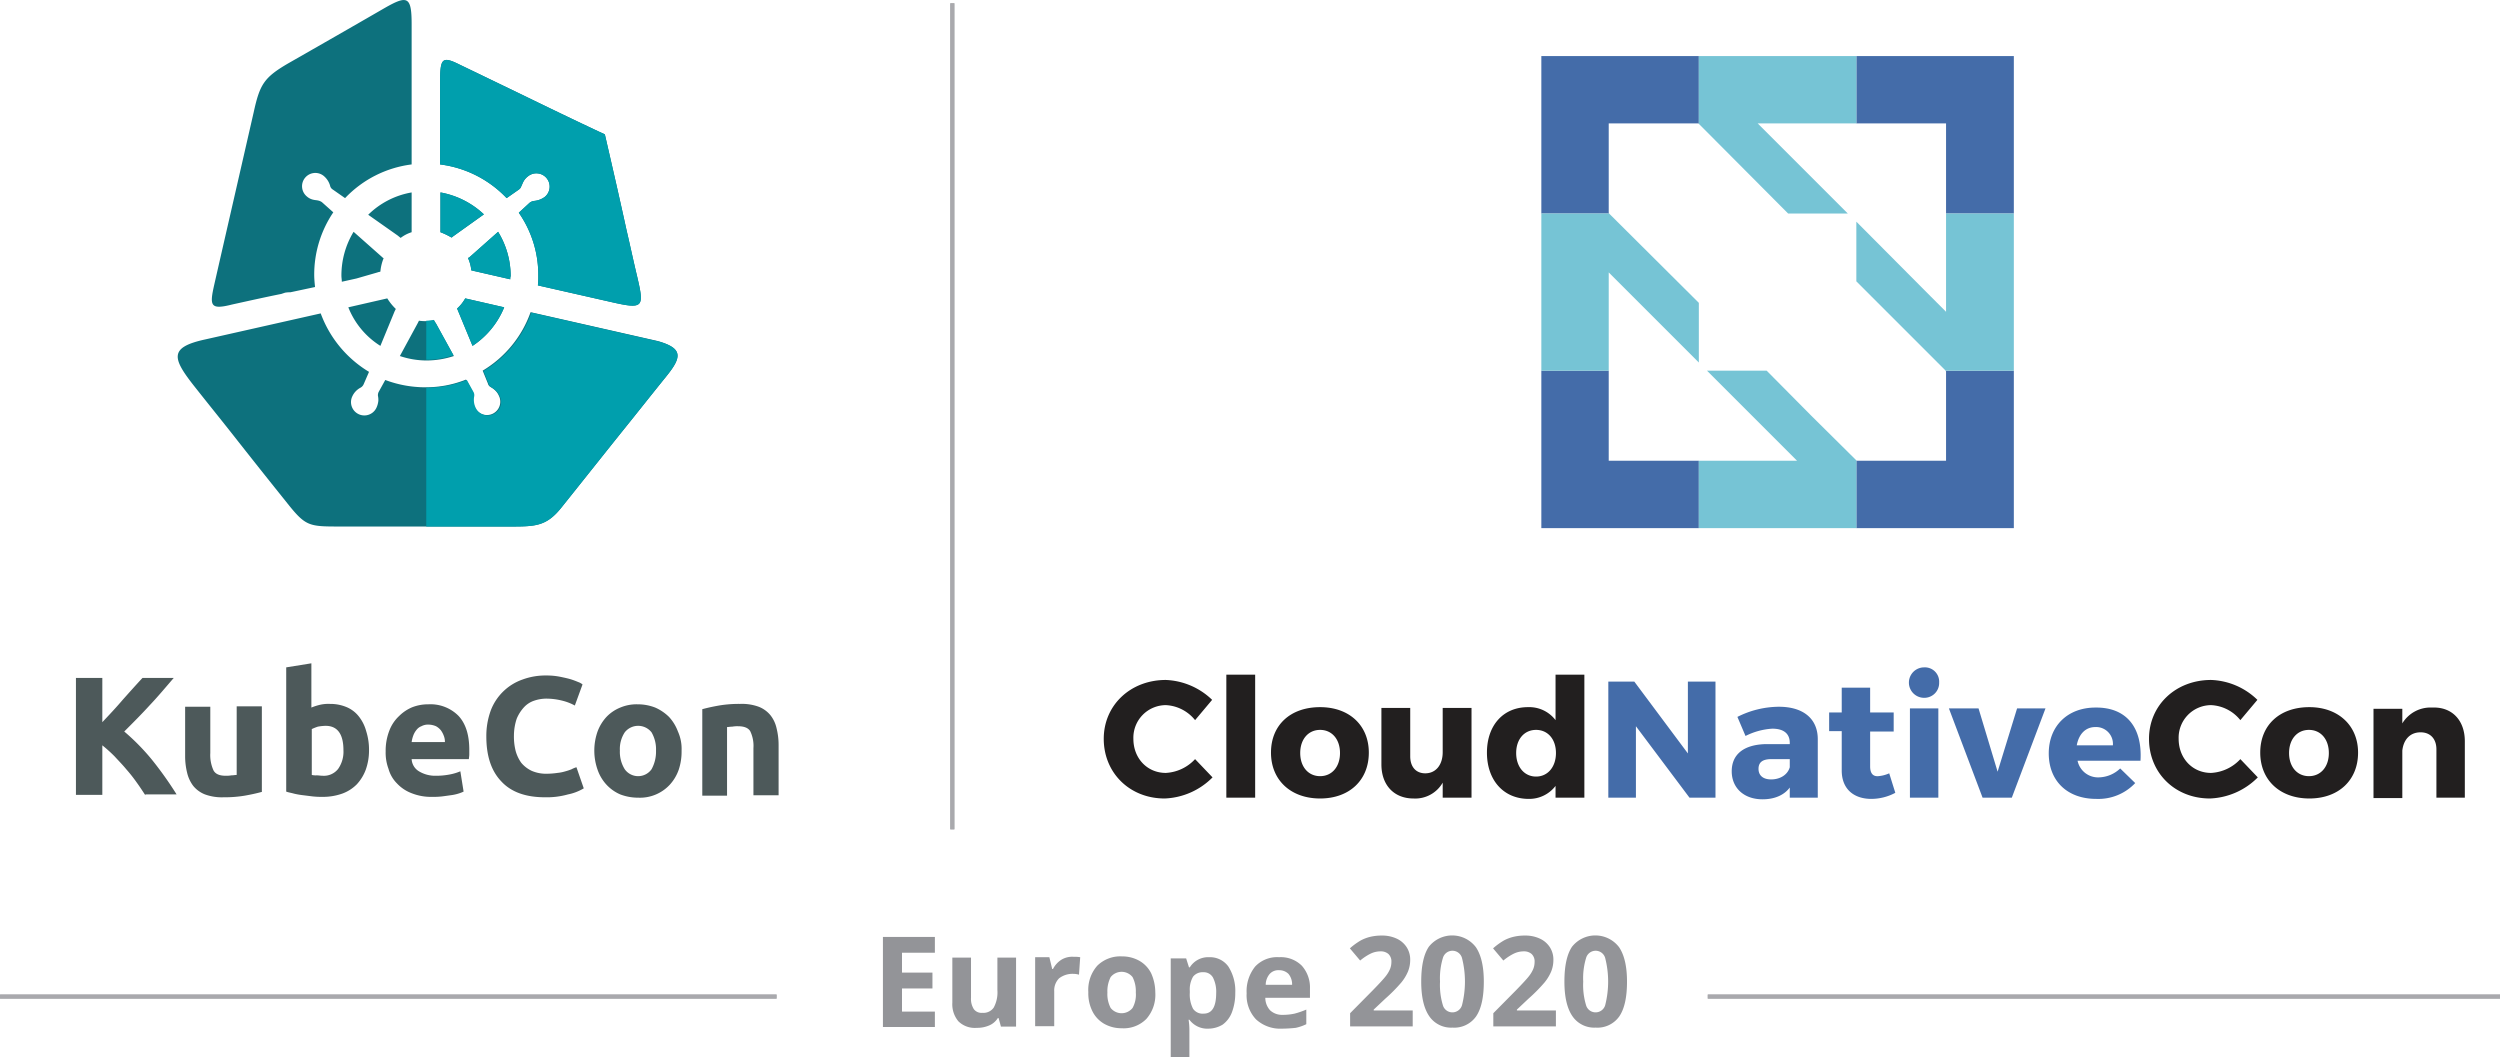
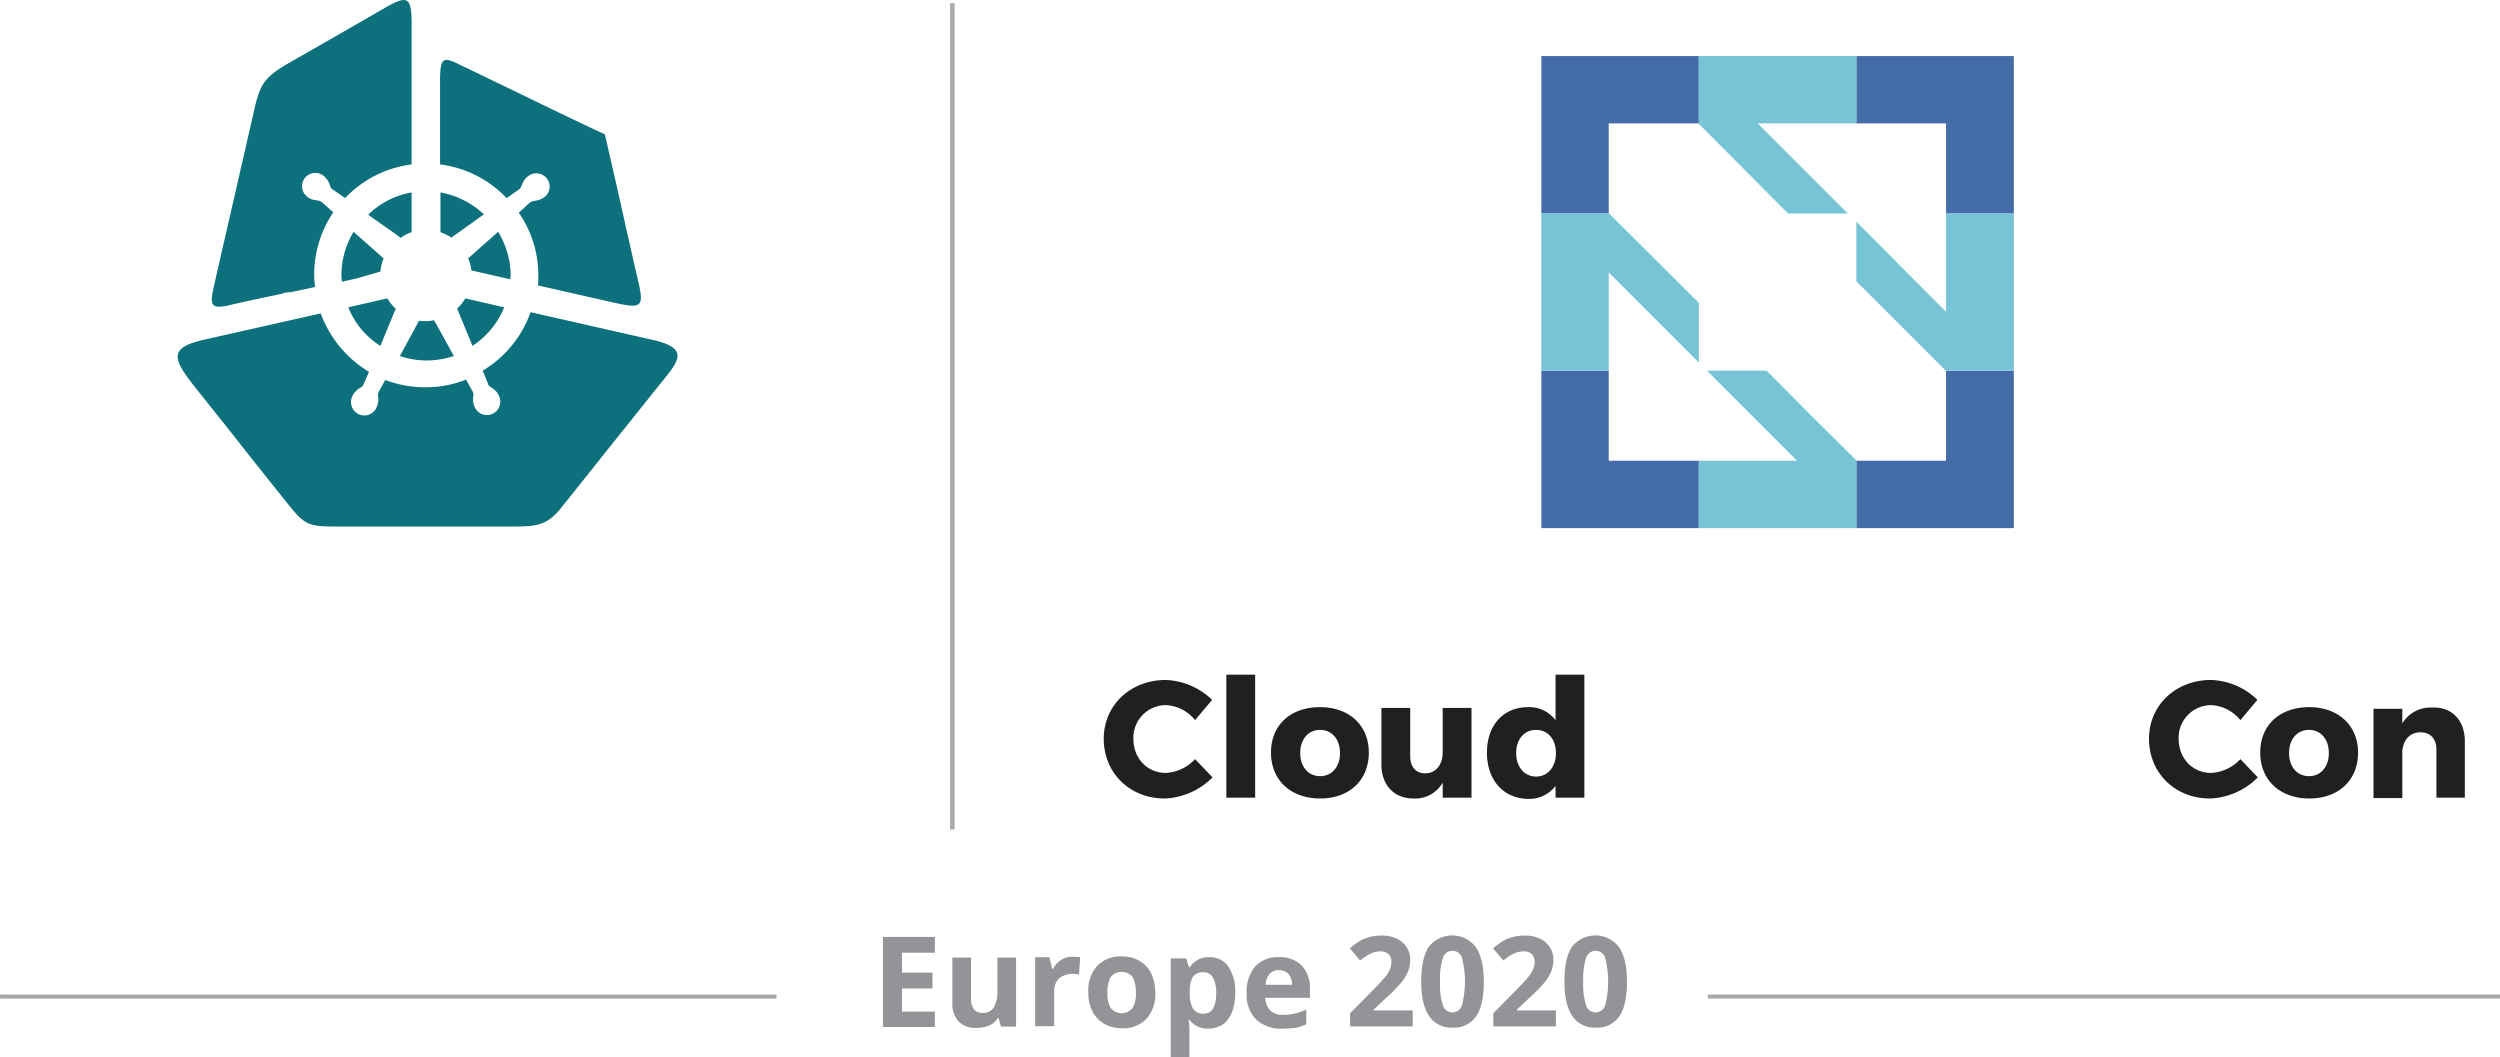
<svg xmlns="http://www.w3.org/2000/svg" xmlns:ns1="http://www.inkscape.org/namespaces/inkscape" xmlns:ns2="http://sodipodi.sourceforge.net/DTD/sodipodi-0.dtd" ns1:version="1.0 (4035a4fb49, 2020-05-01)" height="100" width="236.495" ns2:docname="kccnc-eu-2020-color.svg" id="svg54" version="1.1" viewBox="-0.33 0.17 236.495 100" role="img">
  <ns2:namedview ns1:current-layer="svg54" ns1:window-maximized="0" ns1:window-y="226" ns1:window-x="47" ns1:cy="100.30859" ns1:cx="236.37556" ns1:zoom="256" showgrid="false" id="namedview56" ns1:window-height="856" ns1:window-width="1683" ns1:pageshadow="2" ns1:pageopacity="0" guidetolerance="10" gridtolerance="10" objecttolerance="10" borderopacity="1" bordercolor="#666666" pagecolor="#ffffff" />
  <defs id="defs13">
    <clipPath id="clip-path">
      <path id="path2" class="cls-1" d="m 433.02,257.52 h 195.6 v 1 h -195.6 z" />
    </clipPath>
    <clipPath id="clip-path-2">
-       <path id="path5" class="cls-1" d="m 12.32,257.52 h 191.3 v 1 H 12.32 Z" />
-     </clipPath>
+       </clipPath>
    <clipPath id="clip-path-3">
      <path id="path8" class="cls-1" d="m 246.42,13.32 h 1 v 203.5 h -1 z" />
    </clipPath>
    <style id="style11">.cls-1{fill:none}.cls-2{opacity:.8}.cls-3{fill:#939498}.cls-9{fill:#446ca9}.cls-11{fill:#221f1f}</style>
  </defs>
  <g transform="matrix(0.384,0,0,0.384,-5.058,-4.635)" id="g81">
    <g class="cls-2" id="g20">
-       <path id="SVGID" d="m 433.02,257.52 h 195.6 v 1 h -195.6 z" class="cls-3" />
      <g clip-path="url(#clip-path)" id="g18">
        <path d="m 433.02,257.52 h 195.6 v 1 h -195.6 z" class="cls-3" id="path16" />
      </g>
    </g>
    <g class="cls-2" id="g27">
      <path id="SVGID-2" d="m 12.32,257.52 h 191.3 v 1 H 12.32 Z" class="cls-3" data-name="SVGID" />
      <g clip-path="url(#clip-path-2)" id="g25">
        <path d="m 12.32,257.52 h 191.3 v 1 H 12.32 Z" class="cls-3" id="path23" />
      </g>
    </g>
-     <path fill="#4d595a" d="m 185.32,187.22 c 1.1,-0.3 2.4,-0.6 4.1,-0.9 a 29.607,29.607 0 0 1 5.2,-0.4 12.031,12.031 0 0 1 4.6,0.7 7.03,7.03 0 0 1 2.9,2.1 7.913,7.913 0 0 1 1.5,3.2 17.044,17.044 0 0 1 0.5,4.1 v 12.4 h -6.2 v -11.6 a 8.349,8.349 0 0 0 -0.8,-4.2 q -0.75,-1.2 -3,-1.2 a 7.084,7.084 0 0 0 -1.4,0.1 c -0.5,0 -0.9,0.1 -1.3,0.1 v 16.9 h -6.1 z m -11.4,10.2 a 8.309,8.309 0 0 0 -1.1,-4.5 4.203,4.203 0 0 0 -6.6,0 7.509,7.509 0 0 0 -1.2,4.5 8.059,8.059 0 0 0 1.2,4.6 4.053,4.053 0 0 0 6.6,0 8.94,8.94 0 0 0 1.1,-4.6 m 6.3,0 a 14.055,14.055 0 0 1 -0.7,4.7 10.702,10.702 0 0 1 -2.2,3.7 10.007,10.007 0 0 1 -7.8,3.2 12.307,12.307 0 0 1 -4.4,-0.8 10.037,10.037 0 0 1 -3.4,-2.4 10.403,10.403 0 0 1 -2.2,-3.7 14.206,14.206 0 0 1 0,-9.4 10.887,10.887 0 0 1 2.2,-3.6 9.756,9.756 0 0 1 3.4,-2.3 10.294,10.294 0 0 1 4.3,-0.8 11.758,11.758 0 0 1 4.3,0.8 11.34,11.34 0 0 1 3.4,2.3 10.887,10.887 0 0 1 2.2,3.6 10.394,10.394 0 0 1 0.9,4.7 m -33.7,11.5 c -4.7,0 -8.3,-1.3 -10.7,-3.9 -2.5,-2.6 -3.7,-6.3 -3.7,-11.1 a 18.259,18.259 0 0 1 1.1,-6.4 12.925,12.925 0 0 1 7.8,-7.6 16.255,16.255 0 0 1 5.9,-1 16.857,16.857 0 0 1 3.3,0.3 c 1,0.2 1.9,0.4 2.6,0.6 a 19.684,19.684 0 0 1 1.9,0.7 3.581,3.581 0 0 1 1.1,0.6 l -1.9,5.2 a 12.522,12.522 0 0 0 -3.1,-1.2 16.199,16.199 0 0 0 -4,-0.5 9.291,9.291 0 0 0 -2.9,0.5 5.982,5.982 0 0 0 -2.5,1.6 9.651,9.651 0 0 0 -1.8,2.8 13.172,13.172 0 0 0 -0.7,4.2 14.482,14.482 0 0 0 0.4,3.7 9.228,9.228 0 0 0 1.4,3 7.53,7.53 0 0 0 2.6,2 8.897,8.897 0 0 0 3.8,0.7 18.096,18.096 0 0 0 2.5,-0.2 10.084,10.084 0 0 0 2,-0.4 13.08,13.08 0 0 0 1.5,-0.5 6.118,6.118 0 0 1 1.2,-0.5 l 1.8,5.2 a 12.193,12.193 0 0 1 -3.9,1.5 19.32,19.32 0 0 1 -5.7,0.7 m -24.6,-13.7 a 4.012,4.012 0 0 0 -0.3,-1.5 5.388,5.388 0 0 0 -0.7,-1.3 4.002,4.002 0 0 0 -1.2,-1 4.777,4.777 0 0 0 -1.8,-0.4 3.425,3.425 0 0 0 -1.8,0.4 2.73,2.73 0 0 0 -1.2,0.9 4.678,4.678 0 0 0 -0.8,1.4 7.491,7.491 0 0 0 -0.4,1.6 h 8.2 z m -14.6,2.4 a 13.638,13.638 0 0 1 0.9,-5.1 9.478,9.478 0 0 1 2.4,-3.6 10.044,10.044 0 0 1 3.3,-2.2 10.723,10.723 0 0 1 3.9,-0.7 9.724,9.724 0 0 1 7.4,2.8 q 2.7,2.85 2.7,8.4 v 1.2 c 0,0.4 -0.1,0.8 -0.1,1.1 h -14.1 a 3.717,3.717 0 0 0 1.8,3 7.698,7.698 0 0 0 4.2,1.1 17.61,17.61 0 0 0 3.3,-0.3 12.543,12.543 0 0 0 2.7,-0.8 l 0.8,5 a 8.93,8.93 0 0 1 -1.3,0.5 10.621,10.621 0 0 1 -1.9,0.4 c -0.7,0.1 -1.4,0.2 -2.2,0.3 a 18.484,18.484 0 0 1 -2.3,0.1 12.929,12.929 0 0 1 -5.1,-0.9 9.478,9.478 0 0 1 -3.6,-2.4 8.178,8.178 0 0 1 -2.1,-3.6 11.415,11.415 0 0 1 -0.7,-4.3 m -4.1,-0.2 a 14.034,14.034 0 0 1 -0.8,4.7 10.887,10.887 0 0 1 -2.2,3.6 9.672,9.672 0 0 1 -3.6,2.3 14.194,14.194 0 0 1 -4.8,0.8 20.93,20.93 0 0 1 -2.4,-0.1 l -2.4,-0.3 a 18.459,18.459 0 0 1 -2.3,-0.4 c -0.7,-0.2 -1.4,-0.3 -1.9,-0.5 v -30.6 l 6.2,-1 v 10.9 a 14.161,14.161 0 0 1 2.2,-0.7 9.345,9.345 0 0 1 2.4,-0.2 10.33,10.33 0 0 1 4.1,0.8 7.561,7.561 0 0 1 3,2.3 10.152,10.152 0 0 1 1.8,3.6 15.071,15.071 0 0 1 0.7,4.8 m -6.3,-0.1 c 0,-4 -1.5,-6 -4.4,-6 a 12.253,12.253 0 0 0 -1.9,0.2 11.638,11.638 0 0 0 -1.5,0.6 v 11.3 a 4.12,4.12 0 0 0 1.2,0.1 c 0.5,0 1,0.1 1.5,0.1 a 4.452,4.452 0 0 0 3.8,-1.7 7.377,7.377 0 0 0 1.3,-4.6 m -20.2,10.3 c -1.1,0.3 -2.4,0.6 -4.1,0.9 a 29.608,29.608 0 0 1 -5.2,0.4 12.031,12.031 0 0 1 -4.6,-0.7 7.031,7.031 0 0 1 -2.9,-2.1 8.593,8.593 0 0 1 -1.5,-3.2 17.045,17.045 0 0 1 -0.5,-4.1 v -12.2 h 6.2 v 11.4 a 9.077,9.077 0 0 0 0.8,4.3 c 0.5,0.9 1.5,1.3 3,1.3 a 7.084,7.084 0 0 0 1.4,-0.1 c 0.5,0 0.9,-0.1 1.3,-0.1 v -16.9 h 6.2 v 21.1 z m -28.6,0.8 c -0.6,-0.9 -1.3,-2 -2.1,-3.1 a 37.463,37.463 0 0 0 -2.6,-3.3 c -0.9,-1.1 -1.9,-2.1 -2.9,-3.2 a 36.532,36.532 0 0 0 -3,-2.7 v 12.2 h -6.5 v -28.8 h 6.5 v 10.9 c 1.7,-1.8 3.4,-3.6 5.1,-5.6 1.7,-1.9 3.3,-3.7 4.8,-5.3 h 7.7 c -2,2.3 -3.9,4.6 -5.9,6.7 -2,2.2 -4.1,4.3 -6.3,6.5 a 54.044,54.044 0 0 1 6.7,6.8 88.546,88.546 0 0 1 6.2,8.7 h -7.7 z" id="path29" />
    <path fill="#0d717d" fill-rule="evenodd" d="m 100.12,81.12 -3.6,0.8 c 0,-0.5 -0.1,-1 -0.1,-1.5 a 20.708,20.708 0 0 1 3,-10.8 l 7,6.2 a 1.38,1.38 0 0 0 0.4,0.3 11.404,11.404 0 0 0 -0.8,3.3 c -0.2,0.1 -0.5,0.1 -0.7,0.2 z m 13.6,-21.2 v 9.8 a 8.669,8.669 0 0 0 -2.7,1.4 c -0.3,-0.2 -0.6,-0.5 -0.9,-0.7 l -7.1,-5 a 20.077,20.077 0 0 1 10.7,-5.5 m -48.6,22.6 c 3.4,-14.9 6.3,-27.5 9.7,-42.4 1.5,-6.8 2.5,-8.5 8.5,-12 8.4,-4.8 14.7,-8.4 23.7,-13.6 5.6,-3.2 6.7,-3 6.7,3.9 v 34.6 a 27.304,27.304 0 0 0 -16.4,8.3 l -3,-2.1 a 1.445,1.445 0 0 1 -0.7,-1 4.871,4.871 0 0 0 -1.6,-2.4 3.272,3.272 0 0 0 -4.1,5.1 3.465,3.465 0 0 0 1.6,0.8 c 0.4,0.1 0.8,0.1 1.2,0.2 a 2.471,2.471 0 0 1 0.9,0.4 l 2.8,2.5 a 27.379,27.379 0 0 0 -4.7,15.4 c 0,1 0.1,2 0.2,3 l -6.1,1.3 a 6.151,6.151 0 0 0 -1.3,0.1 l -0.9,0.3 c -4,0.8 -8,1.7 -12.1,2.6 -5.5,1.4 -5.6,0.3 -4.4,-5 m 55.7,-12.8 v -9.8 a 21.028,21.028 0 0 1 10.7,5.4 l -7.7,5.5 c -0.1,0.1 -0.2,0.2 -0.3,0.2 a 16.938,16.938 0 0 0 -2.7,-1.3 m 17.2,11.6 -9.6,-2.2 a 9.469,9.469 0 0 0 -0.8,-3 c 0.1,-0.1 0.2,-0.2 0.3,-0.2 l 7.1,-6.3 a 20.894,20.894 0 0 1 3.1,10.9 1.949,1.949 0 0 0 -0.1,0.8 m -12.5,-52.9 c 5.2,2.5 8.9,4.3 14.1,6.8 7.2,3.5 14.4,7 21.7,10.4 1.8,7.8 3.6,15.6 5.3,23.4 1.1,4.7 1.6,7.2 2.7,11.8 1.7,7.3 1.5,7.9 -6,6.2 l -18.5,-4.2 a 19.267,19.267 0 0 0 0.1,-2.4 26.806,26.806 0 0 0 -4.8,-15.5 l 2.6,-2.4 a 2.22,2.22 0 0 1 1.1,-0.5 5.234,5.234 0 0 0 2.7,-1 3.272,3.272 0 0 0 -4.1,-5.1 4.071,4.071 0 0 0 -1.2,1.4 c -0.2,0.4 -0.3,0.7 -0.5,1.1 a 1.555,1.555 0 0 1 -0.6,0.8 l -3,2.1 a 27.304,27.304 0 0 0 -16.4,-8.3 v -21.1 c 0.1,-5 0.6,-5.6 4.8,-3.5 m -6.3,63 a 11.076,11.076 0 0 1 -1.9,0.2 10.869,10.869 0 0 1 -1.8,-0.1 l -0.3,0.6 -4.4,8.1 a 20.765,20.765 0 0 0 6.6,1.1 21.869,21.869 0 0 0 6.7,-1.1 l -4.4,-8 a 4.453,4.453 0 0 1 -0.5,-0.8 m 7.7,-5.4 9.6,2.2 a 20.743,20.743 0 0 1 -7.8,9.5 l -3.8,-9.2 a 9.579,9.579 0 0 0 2,-2.5 m -28.8,2.2 9.6,-2.2 a 13.29,13.29 0 0 0 2.1,2.6 l -0.3,0.6 -3.5,8.5 a 19.786,19.786 0 0 1 -7.9,-9.5 m 78.5,16.8 c -4.6,5.7 -6.7,8.4 -11.3,14.1 -5.2,6.5 -9.4,11.8 -14.6,18.3 -3.7,4.7 -6.4,4.8 -12.5,4.8 h -42 c -8,0 -8.6,0 -13.5,-6.2 -4.9,-6.1 -8.7,-10.9 -13.5,-17 -3.8,-4.8 -4.8,-6 -8.6,-10.8 -5.9,-7.4 -6.9,-10.1 2.3,-12.1 l 28.4,-6.4 a 28.081,28.081 0 0 0 11.9,14.4 l -1.3,3 a 1.765,1.765 0 0 1 -0.8,0.9 4.535,4.535 0 0 0 -2,2.1 3.287,3.287 0 1 0 5.9,2.9 5.34,5.34 0 0 0 0.5,-1.8 4.869,4.869 0 0 0 -0.1,-1.2 1.803,1.803 0 0 1 0.2,-1 l 1.6,-2.9 a 27.974,27.974 0 0 0 9.9,1.8 26.52,26.52 0 0 0 10,-1.9 l 1.6,2.9 a 1.637,1.637 0 0 1 0.2,1.2 4.499,4.499 0 0 0 0.4,2.8 3.287,3.287 0 1 0 5.9,-2.9 4.177,4.177 0 0 0 -1.1,-1.5 6.07,6.07 0 0 0 -1,-0.7 1.242,1.242 0 0 1 -0.6,-0.8 l -1.3,-3.2 a 27.427,27.427 0 0 0 11.8,-14.4 l 31.3,7.1 c 6.3,1.8 5.9,4 2.3,8.5" id="path31" />
-     <path fill="#009fad" fill-rule="evenodd" d="m 120.82,69.72 v -9.8 a 21.028,21.028 0 0 1 10.7,5.4 l -7.7,5.5 c -0.1,0.1 -0.2,0.2 -0.3,0.2 a 16.938,16.938 0 0 0 -2.7,-1.3 m 17.2,11.6 -9.6,-2.2 a 9.469,9.469 0 0 0 -0.8,-3 c 0.1,-0.1 0.2,-0.2 0.3,-0.2 l 7.1,-6.3 a 20.894,20.894 0 0 1 3.1,10.9 1.949,1.949 0 0 0 -0.1,0.8 m -12.5,-52.9 c 5.2,2.5 8.9,4.3 14.1,6.8 7.2,3.5 14.4,7 21.7,10.4 1.8,7.8 3.6,15.6 5.3,23.4 1.1,4.7 1.6,7.2 2.7,11.8 1.7,7.3 1.5,7.9 -6,6.2 l -18.5,-4.2 a 19.267,19.267 0 0 0 0.1,-2.4 26.806,26.806 0 0 0 -4.8,-15.5 l 2.6,-2.4 a 2.22,2.22 0 0 1 1.1,-0.5 5.234,5.234 0 0 0 2.7,-1 3.272,3.272 0 0 0 -4.1,-5.1 4.071,4.071 0 0 0 -1.2,1.4 c -0.2,0.4 -0.3,0.7 -0.5,1.1 a 1.555,1.555 0 0 1 -0.6,0.8 l -3,2.1 a 27.304,27.304 0 0 0 -16.4,-8.3 v -21.1 c 0.1,-5 0.6,-5.6 4.8,-3.5 m 1.4,57.6 9.6,2.2 a 20.743,20.743 0 0 1 -7.8,9.5 l -3.8,-9.2 a 9.579,9.579 0 0 0 2,-2.5 m -9.6,15.1 v -9.6 a 12.252,12.252 0 0 0 1.9,-0.2 2.506,2.506 0 0 0 0.4,0.7 l 4.4,8 a 19.61,19.61 0 0 1 -6.7,1.1 m 59.3,3.9 c -4.6,5.7 -6.7,8.4 -11.3,14.1 -5.2,6.5 -9.4,11.8 -14.6,18.3 -3.7,4.7 -6.4,4.8 -12.5,4.8 h -20.9 v -34.2 a 26.52,26.52 0 0 0 10,-1.9 l 1.6,2.9 a 1.637,1.637 0 0 1 0.2,1.2 4.499,4.499 0 0 0 0.4,2.8 3.287,3.287 0 0 0 5.9,-2.9 4.177,4.177 0 0 0 -1.1,-1.5 6.07,6.07 0 0 0 -1,-0.7 1.242,1.242 0 0 1 -0.6,-0.8 l -1.3,-3.2 a 27.427,27.427 0 0 0 11.8,-14.4 l 31.3,7.1 c 6.1,1.7 5.7,3.9 2.1,8.4" id="path33" />
    <path d="m 408.62,103.82 h -16.6 v 38.8 h 38.8 v -16.6 h -22.2 z m 83.1,0.2 v 22 h -22 l -0.1,-0.1 v 16.7 h 38.8 v -38.8 h -16.8 z m -99.7,-38.9 h 16.7 l -0.1,-0.2 v -22 h 22.1 l 0.1,0.1 v -16.7 h -38.8 z m 77.6,-38.8 v 16.6 h 22.1 v 22.2 h 16.7 v -38.8 z" class="cls-9" id="path35" />
    <path fill="#76c4d5" d="m 467.52,65.12 -22.2,-22.2 h 24.3 v -16.6 h -38.8 v 16.7 l 22,22.1 z m -20,38.7 h -14.7 l 18.4,18.4 3.8,3.8 h -24.2 v 16.6 h 38.8 v -16.7 l -11.1,-11 z m 44.2,-38.7 v 24.2 l -3.8,-3.8 -18.3,-18.4 v 14.7 l 11,11 11,11 h 16.8 v -38.7 z m -60.9,22 -22.1,-22 h -16.7 v 38.7 h 16.6 v -24.2 l 22.2,22.2 z" id="path37" />
    <path d="m 310.92,184.92 -4.2,5 a 9.831,9.831 0 0 0 -7.2,-3.7 8.031,8.031 0 0 0 -8,8.3 c 0,4.8 3.4,8.4 8,8.4 a 10.575,10.575 0 0 0 7.2,-3.4 l 4.3,4.5 a 17.508,17.508 0 0 1 -11.8,5.2 c -8.6,0 -15,-6.3 -15,-14.7 0,-8.3 6.6,-14.5 15.3,-14.5 a 17.419,17.419 0 0 1 11.4,4.9 z m 3.5,24.1 v -30.3 h 7.1 v 30.3 z m 35.1,-11.1 c 0,6.8 -4.8,11.3 -12,11.3 -7.2,0 -12.1,-4.5 -12.1,-11.3 0,-6.8 4.8,-11.2 12.1,-11.2 7.2,0 12,4.5 12,11.2 z m -16.9,0.1 c 0,3.4 2,5.7 4.9,5.7 2.9,0 4.9,-2.3 4.9,-5.7 0,-3.4 -2,-5.7 -4.9,-5.7 -2.9,0 -4.9,2.3 -4.9,5.7 z m 42.2,11 h -7.1 v -3.7 a 7.796,7.796 0 0 1 -7.2,3.9 c -4.8,0 -7.9,-3.3 -7.9,-8.4 v -13.9 h 7.1 v 11.9 c 0,2.6 1.4,4.2 3.7,4.2 2.7,0 4.3,-2.2 4.3,-5.2 v -10.9 h 7.1 z m 27.8,0 h -7.1 v -2.9 a 8.152,8.152 0 0 1 -6.6,3.2 c -6.2,0 -10.3,-4.6 -10.3,-11.4 0,-6.7 4,-11.2 10.1,-11.2 a 8.128,8.128 0 0 1 6.8,3.2 v -11.2 h 7.1 z m -7,-11 c 0,-3.4 -2,-5.7 -4.9,-5.7 -2.9,0 -4.9,2.3 -4.9,5.7 0,3.4 2,5.8 4.9,5.8 2.9,0 4.9,-2.4 4.9,-5.8 z" class="cls-11" id="path39" />
-     <path d="m 428.52,209.02 -13.2,-17.6 v 17.6 h -6.8 v -28.6 h 6.4 l 13.2,17.7 v -17.7 h 6.8 v 28.6 z m 31.6,-14.4 v 14.4 h -6.9 v -2.5 c -1.4,1.9 -3.8,2.9 -6.7,2.9 -4.7,0 -7.6,-2.9 -7.6,-6.9 0,-4.2 3,-6.6 8.5,-6.7 h 5.8 v -0.3 c 0,-2.2 -1.4,-3.5 -4.3,-3.5 a 16.837,16.837 0 0 0 -6.6,1.8 l -2,-4.7 a 22.921,22.921 0 0 1 10.2,-2.5 c 6.1,0 9.6,3 9.6,8 z m -6.9,6.9 v -2 h -4.5 c -2.1,0 -3.2,0.7 -3.2,2.4 0,1.6 1.1,2.6 3.1,2.6 2.3,0 4.1,-1.2 4.6,-3 z m 26,6.3 a 12.584,12.584 0 0 1 -5.9,1.5 c -4.3,0 -7.3,-2.4 -7.3,-7 v -9.7 h -3.1 v -4.6 h 3.1 v -6.1 h 7 v 6.1 h 5.8 v 4.7 h -5.8 v 8.6 c 0,1.7 0.7,2.5 2,2.4 a 8.283,8.283 0 0 0 2.7,-0.7 z m 10.8,-27.2 a 3.654,3.654 0 0 1 -3.7,3.8 3.75,3.75 0 0 1 0,-7.5 3.517,3.517 0 0 1 3.7,3.7 z m -7.2,28.4 v -22 h 7 v 22 z m 17.9,0 -8.3,-22 h 7.3 l 4.7,15.6 4.8,-15.6 h 7 l -8.3,22 z m 38.9,-9.1 h -15.5 a 5.145,5.145 0 0 0 5.2,4.1 7.857,7.857 0 0 0 5.3,-2.2 l 3.7,3.6 a 12.486,12.486 0 0 1 -9.6,3.9 c -7.2,0 -11.7,-4.5 -11.7,-11.2 0,-6.8 4.7,-11.3 11.5,-11.3 7.7,-0.1 11.6,5 11.1,13.1 z m -6.8,-3.8 a 4.149,4.149 0 0 0 -4.3,-4.5 c -2.5,0 -4.1,1.8 -4.6,4.5 z" class="cls-9" id="path41" />
    <path d="m 568.42,184.92 -4.2,5 a 9.831,9.831 0 0 0 -7.2,-3.7 8.031,8.031 0 0 0 -8,8.3 c 0,4.8 3.4,8.4 8,8.4 a 10.575,10.575 0 0 0 7.2,-3.4 l 4.3,4.5 a 17.508,17.508 0 0 1 -11.8,5.2 c -8.6,0 -15,-6.3 -15,-14.7 0,-8.3 6.6,-14.5 15.3,-14.5 a 17.211,17.211 0 0 1 11.4,4.9 z m 24.8,13 c 0,6.8 -4.8,11.3 -12,11.3 -7.2,0 -12.1,-4.5 -12.1,-11.3 0,-6.8 4.8,-11.2 12.1,-11.2 7.1,0 12,4.5 12,11.2 z m -17,0.1 c 0,3.4 2,5.7 4.9,5.7 2.9,0 4.9,-2.3 4.9,-5.7 0,-3.4 -2,-5.7 -4.9,-5.7 -2.9,0 -4.9,2.3 -4.9,5.7 z m 43.3,-2.9 v 13.9 h -7 v -11.9 c 0,-2.6 -1.5,-4.2 -3.9,-4.2 -2.6,0 -4.2,1.8 -4.5,4.5 v 11.7 h -7.1 v -22 h 7.1 v 3.6 a 8.117,8.117 0 0 1 7.4,-3.9 c 4.8,-0.2 8,3.1 8,8.3 z" class="cls-11" id="path43" />
    <g class="cls-2" id="g50">
      <path id="SVGID-3" d="m 246.42,13.32 h 1 v 203.5 h -1 z" class="cls-3" data-name="SVGID" />
      <g clip-path="url(#clip-path-3)" id="g48">
        <path d="m 246.42,13.32 h 1 v 203.5 h -1 z" class="cls-3" id="path46" />
      </g>
    </g>
    <path d="m 242.62,265.52 h -12.8 v -22.2 h 12.8 v 3.9 h -8.1 v 4.9 h 7.5 v 3.9 h -7.5 v 5.7 h 8.1 z m 16.3,0 -0.6,-2.2 h -0.2 a 4.626,4.626 0 0 1 -2.1,1.8 7.455,7.455 0 0 1 -3.1,0.6 5.76,5.76 0 0 1 -4.5,-1.6 6.534,6.534 0 0 1 -1.5,-4.6 v -11.1 h 4.6 v 9.9 a 4.654,4.654 0 0 0 0.7,2.8 2.336,2.336 0 0 0 2.1,0.9 3.058,3.058 0 0 0 2.8,-1.3 7.867,7.867 0 0 0 0.9,-4.3 v -8 h 4.6 v 17 h -3.7 z m 17.9,-17.3 a 8.082,8.082 0 0 1 1.6,0.1 l -0.3,4.3 a 5.212,5.212 0 0 0 -1.4,-0.2 5.424,5.424 0 0 0 -3.5,1.1 4.223,4.223 0 0 0 -1.2,3.2 v 8.6 h -4.7 v -17 h 3.5 l 0.7,2.9 h 0.2 a 5.828,5.828 0 0 1 2.1,-2.3 5.14,5.14 0 0 1 3,-0.7 z m 20.1,8.8 a 8.991,8.991 0 0 1 -2.2,6.5 7.849,7.849 0 0 1 -6.1,2.3 8.583,8.583 0 0 1 -4.3,-1.1 7.274,7.274 0 0 1 -2.9,-3.1 9.879,9.879 0 0 1 -1,-4.7 8.991,8.991 0 0 1 2.2,-6.5 8.064,8.064 0 0 1 6.1,-2.3 8.583,8.583 0 0 1 4.3,1.1 7.274,7.274 0 0 1 2.9,3.1 11.592,11.592 0 0 1 1,4.7 z m -11.8,0 a 7.415,7.415 0 0 0 0.8,3.8 3.454,3.454 0 0 0 5.4,0 6.722,6.722 0 0 0 0.8,-3.8 7.68,7.68 0 0 0 -0.8,-3.8 3.454,3.454 0 0 0 -5.4,0 7.679,7.679 0 0 0 -0.8,3.8 z m 24.9,8.9 a 5.482,5.482 0 0 1 -4.7,-2.2 h -0.2 a 16.727,16.727 0 0 1 0.2,2.5 v 6.9 h -4.6 v -24.5 h 3.8 l 0.7,2.2 h 0.2 a 5.325,5.325 0 0 1 4.8,-2.5 5.561,5.561 0 0 1 4.7,2.3 11.155,11.155 0 0 1 1.7,6.5 13.19,13.19 0 0 1 -0.8,4.7 6.678,6.678 0 0 1 -2.3,3.1 6.818,6.818 0 0 1 -3.5,1 z m -1.3,-13.9 a 2.97,2.97 0 0 0 -2.5,1.1 6.221,6.221 0 0 0 -0.8,3.5 v 0.5 a 7.576,7.576 0 0 0 0.8,3.9 2.857,2.857 0 0 0 2.6,1.2 c 2.1,0 3.1,-1.7 3.1,-5.1 a 7.68,7.68 0 0 0 -0.8,-3.8 2.605,2.605 0 0 0 -2.4,-1.3 z m 19.4,13.9 a 8.787,8.787 0 0 1 -6.4,-2.3 8.627,8.627 0 0 1 -2.3,-6.4 9.682,9.682 0 0 1 2.1,-6.6 7.408,7.408 0 0 1 5.9,-2.3 7.315,7.315 0 0 1 5.6,2.1 8.071,8.071 0 0 1 2,5.7 v 2.2 h -11 a 4.567,4.567 0 0 0 1.2,3.1 4.331,4.331 0 0 0 3.1,1.1 13.575,13.575 0 0 0 2.9,-0.3 20.045,20.045 0 0 0 2.9,-1 v 3.6 a 11.424,11.424 0 0 1 -2.6,0.9 32.808,32.808 0 0 1 -3.4,0.2 z m -0.7,-14.4 a 2.869,2.869 0 0 0 -2.3,0.9 4.168,4.168 0 0 0 -1,2.7 h 6.5 a 4.002,4.002 0 0 0 -0.9,-2.7 3.239,3.239 0 0 0 -2.3,-0.9 z m 32.912,13.842 h -15.42 v -3.244 l 5.537,-5.598 q 2.459,-2.52 3.214,-3.492 a 7.664,7.664 0 0 0 1.086,-1.804 4.578,4.578 0 0 0 0.332,-1.72 2.509,2.509 0 0 0 -0.731,-1.977 2.839,2.839 0 0 0 -1.954,-0.648 5.628,5.628 0 0 0 -2.489,0.588 12.884,12.884 0 0 0 -2.52,1.675 l -2.535,-3.002 a 16.511,16.511 0 0 1 2.701,-1.962 9.961,9.961 0 0 1 2.338,-0.883 12.001,12.001 0 0 1 2.837,-0.309 8.401,8.401 0 0 1 3.651,0.754 5.825,5.825 0 0 1 2.459,2.112 5.615,5.615 0 0 1 0.875,3.108 7.624,7.624 0 0 1 -0.535,2.859 10.982,10.982 0 0 1 -1.66,2.738 40.486,40.486 0 0 1 -3.96,3.998 l -2.837,2.671 v 0.211 h 9.611 z m 17.517,-11.029 q 0,5.779 -1.894,8.555 a 6.571,6.571 0 0 1 -5.831,2.776 6.493,6.493 0 0 1 -5.756,-2.866 q -1.939,-2.867 -1.939,-8.465 0,-5.839 1.887,-8.607 a 7.334,7.334 0 0 1 11.579,0.128 q 1.954,2.897 1.954,8.479 z m -10.788,0 a 17.156,17.156 0 0 0 0.702,5.816 2.43,2.43 0 0 0 2.361,1.758 2.455,2.455 0 0 0 2.354,-1.78 23.552,23.552 0 0 0 -0.008,-11.625 2.443,2.443 0 0 0 -4.699,0 17.1,17.1 0 0 0 -0.71,5.831 z m 28.547,11.029 H 380.188 v -3.244 l 5.537,-5.598 q 2.459,-2.52 3.214,-3.492 a 7.664,7.664 0 0 0 1.086,-1.804 4.578,4.578 0 0 0 0.332,-1.72 2.509,2.509 0 0 0 -0.731,-1.977 2.839,2.839 0 0 0 -1.954,-0.648 5.628,5.628 0 0 0 -2.489,0.588 12.884,12.884 0 0 0 -2.52,1.675 l -2.535,-3.002 a 16.511,16.511 0 0 1 2.701,-1.962 9.96,9.96 0 0 1 2.338,-0.883 12.001,12.001 0 0 1 2.837,-0.309 8.401,8.401 0 0 1 3.651,0.754 5.825,5.825 0 0 1 2.459,2.112 5.615,5.615 0 0 1 0.875,3.108 7.624,7.624 0 0 1 -0.535,2.859 10.982,10.982 0 0 1 -1.66,2.738 40.485,40.485 0 0 1 -3.96,3.998 l -2.837,2.671 v 0.211 h 9.611 z M 413.124,254.333 q 0,5.779 -1.894,8.555 a 6.571,6.571 0 0 1 -5.831,2.776 6.493,6.493 0 0 1 -5.756,-2.866 q -1.939,-2.867 -1.939,-8.465 0,-5.839 1.887,-8.607 a 7.334,7.334 0 0 1 11.579,0.128 q 1.954,2.897 1.954,8.479 z m -10.788,0 a 17.156,17.156 0 0 0 0.702,5.816 2.43,2.43 0 0 0 2.361,1.758 2.455,2.455 0 0 0 2.354,-1.78 23.552,23.552 0 0 0 -0.008,-11.625 2.443,2.443 0 0 0 -4.699,0 17.1,17.1 0 0 0 -0.71,5.831 z" class="cls-3" id="path52" />
  </g>
</svg>